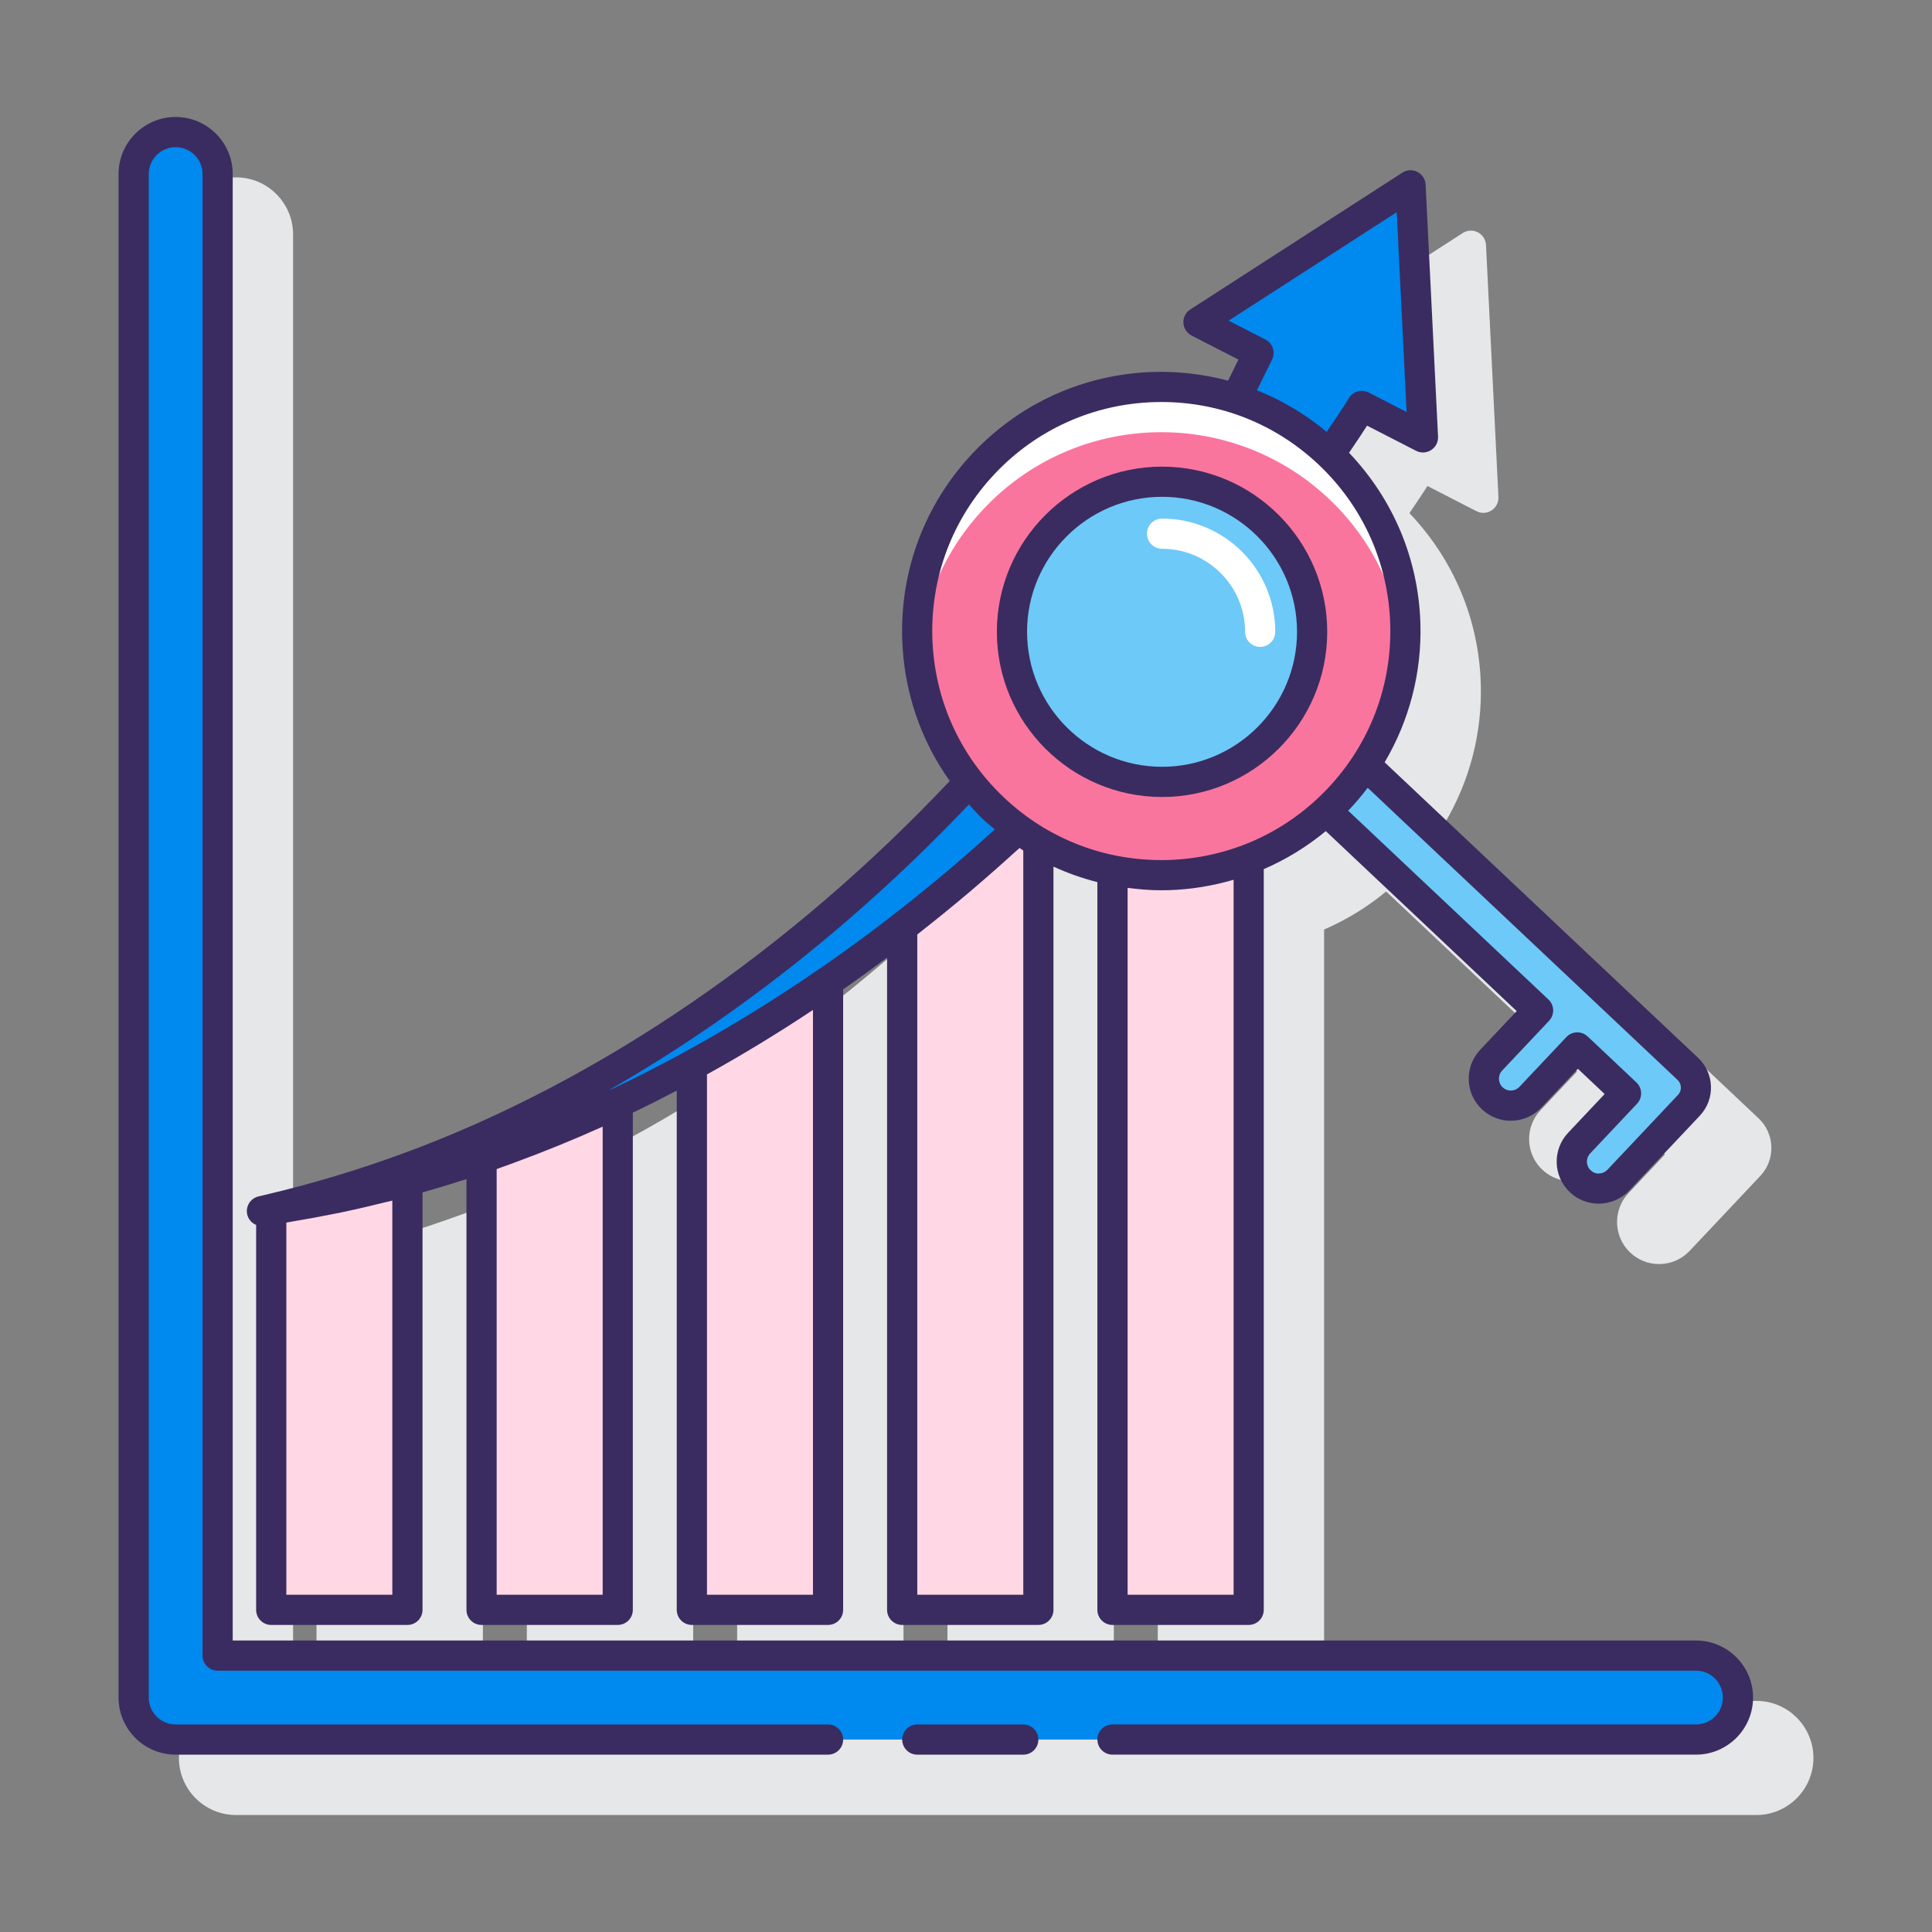
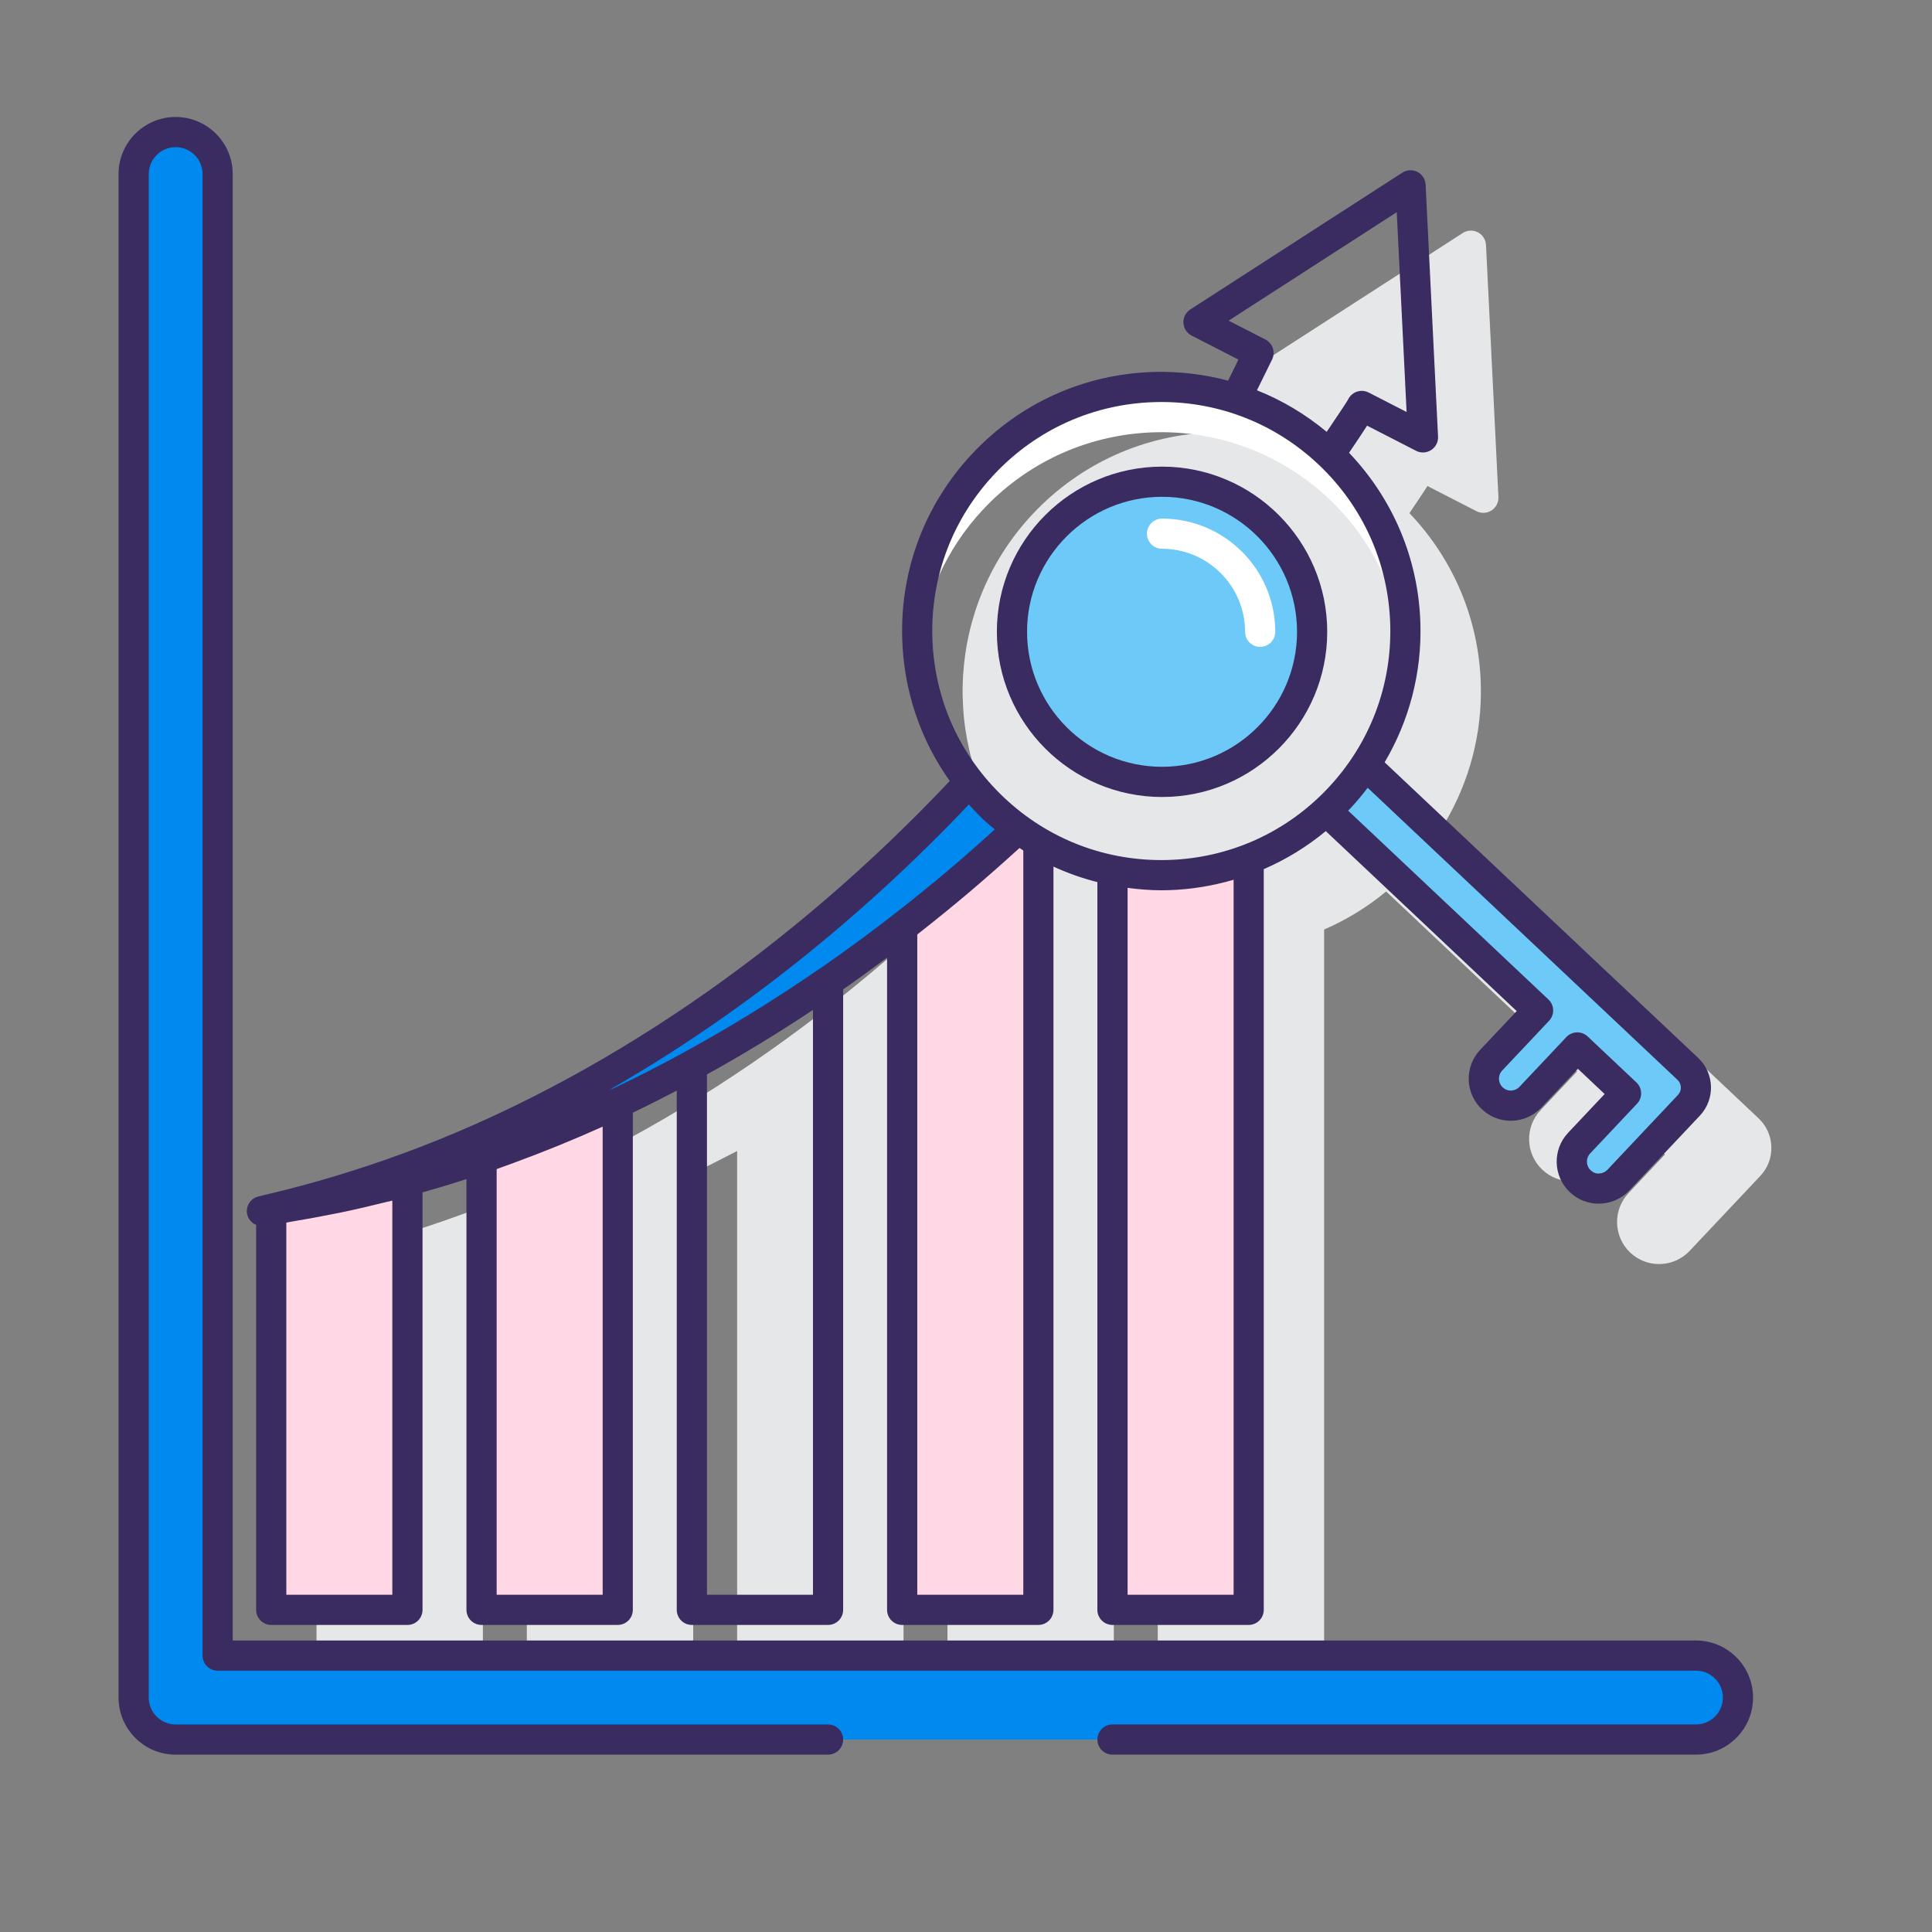
<svg xmlns="http://www.w3.org/2000/svg" xml:space="preserve" style="enable-background:new 0 0 128 128;" viewBox="0 0 128 128" y="0px" x="0px" id="Layer_1" version="1.1">
  <rect x="0" y="0" width="128" height="128" fill="#808080" stroke="none" />
  <style type="text/css">
	.st0{fill:#3A2C60;}
	.st1{fill:#E6E7E8;}
	.st2{fill:#D4FBFF;}
	.st3{fill:#FFFFFF;}
	.st4{fill:#FA759E;}
	.st5{fill:#0089EF;}
	.st6{fill:#6DC9F7;}
	.st7{fill:#FFD7E5;}
</style>
  <g>
    <g>
      <path d="M20.97,85.155v25.501c0,0.553,0.448,1,1,1h9.023c0.552,0,1-0.447,1-1V82.999    c0.991-0.279,1.96-0.573,2.911-0.88v28.537c0,0.553,0.448,1,1,1h9.022c0.552,0,1-0.447,1-1V77.719    c0.975-0.467,1.945-0.957,2.911-1.462v34.4c0,0.553,0.448,1,1,1h9.023c0.552,0,1-0.447,1-1V69.552    c0.976-0.681,1.946-1.386,2.911-2.108v43.212c0,0.553,0.448,1,1,1h9.022c0.553,0,1-0.447,1-1V61.415    c0.937,0.43,1.91,0.774,2.911,1.028v48.213c0,0.553,0.447,1,1,1h9.022c0.553,0,1-0.447,1-1V61.582    c1.476-0.635,2.855-1.482,4.11-2.519l12.649,11.925l-2.421,2.567c-1.053,1.119-1.001,2.886,0.117,3.939    c0.541,0.511,1.252,0.786,1.993,0.758c0.744-0.022,1.436-0.333,1.945-0.875l2.421-2.566l1.772,1.671l-2.421,2.567    c-1.052,1.118-1,2.885,0.117,3.939c0.521,0.491,1.195,0.759,1.908,0.759c0.028,0,0.057,0,0.085-0.001    c0.744-0.022,1.436-0.333,1.945-0.875l4.676-4.959c0.495-0.526,0.757-1.213,0.735-1.935s-0.323-1.392-0.849-1.887L95.736,54.505    c1.629-2.76,2.466-5.921,2.37-9.203c-0.126-4.267-1.807-8.237-4.727-11.305c0.533-0.787,0.92-1.367,1.194-1.797    c1.182,0.607,3.246,1.667,3.246,1.667c0.32,0.165,0.699,0.145,0.999-0.05c0.301-0.193,0.475-0.532,0.457-0.889L98.451,16.23    c-0.018-0.357-0.225-0.678-0.542-0.841c-0.319-0.164-0.699-0.144-0.999,0.05l-14.049,9.063c-0.301,0.193-0.475,0.532-0.457,0.89    c0.018,0.356,0.225,0.677,0.542,0.84l3.103,1.592l-0.685,1.393c-1.586-0.42-3.242-0.618-4.931-0.574    c-4.585,0.135-8.843,2.048-11.99,5.387c-5.704,6.05-6.148,15.184-1.506,21.719C56.428,66.883,43.773,75.637,30.649,80.44    c-2.929,1.071-5.926,1.973-8.928,2.684c-0.166,0.043-0.331,0.081-0.593,0.143c-0.524,0.122-0.857,0.638-0.754,1.165    C20.44,84.77,20.674,85.03,20.97,85.155z" class="st1" />
-       <path d="M116.363,112.687H19.418V15.532c0-2.086-1.696-3.782-3.782-3.782s-3.782,1.696-3.782,3.782v100.936    c0,2.086,1.696,3.782,3.782,3.782h100.726c2.086,0,3.782-1.696,3.782-3.782C120.145,114.383,118.449,112.687,116.363,112.687z" class="st1" />
    </g>
    <g>
      <g>
        <g>
          <path d="M17.97,106.656h9.023V78.247c-2.971,0.81-5.989,1.44-9.023,1.898V106.656z" class="st7" />
          <path d="M31.904,76.743v29.913h9.023V73.06C37.988,74.446,34.985,75.693,31.904,76.743z" class="st7" />
-           <path d="M45.838,70.57v36.086h9.023v-41.65C51.949,67.016,48.94,68.878,45.838,70.57z" class="st7" />
          <path d="M67.464,54.9c-2.468,2.276-5.031,4.461-7.692,6.524v45.233h9.023V55.769      C68.34,55.504,67.897,55.214,67.464,54.9z" class="st7" />
          <path d="M73.705,57.64v49.016h9.023V56.895C79.845,57.998,76.712,58.251,73.705,57.64z" class="st7" />
          <g>
            <path d="M65.844,53.578c-0.592-0.558-1.115-1.161-1.605-1.782C53.765,63.08,40.878,72.297,26.993,77.379       c-2.945,1.078-5.957,1.988-9.023,2.713c-0.205,0.052-0.41,0.1-0.615,0.147c0.205-0.032,0.41-0.058,0.615-0.095       c3.034-0.458,6.052-1.088,9.023-1.898c1.651-0.447,3.292-0.946,4.911-1.504c13.278-4.527,25.29-12.362,35.563-21.841       C66.908,54.496,66.361,54.065,65.844,53.578z" class="st5" />
-             <path d="M82.013,26.161c-0.043,0.088-0.09,0.175-0.133,0.263c2.227,0.713,4.338,1.905,6.154,3.616       c0.022,0.02,0.039,0.043,0.061,0.063c1.233-1.817,2.154-3.194,2.125-3.208l4.056,2.082l-0.412-8.349l-0.412-8.349l-7.024,4.531       l-7.024,4.531l3.977,2.042L82.013,26.161z" class="st5" />
          </g>
        </g>
        <path d="M112.363,109.687H14.419V11.532c0-1.53-1.252-2.782-2.782-2.782c-1.53,0-2.782,1.252-2.782,2.782v100.936     c0,1.53,1.252,2.782,2.782,2.782h100.726c1.53,0,2.782-1.252,2.782-2.782C115.145,110.938,113.893,109.687,112.363,109.687z" class="st5" />
      </g>
      <g>
        <g>
          <path d="M111.828,70.818L90.454,50.669c-0.512,0.779-1.084,1.532-1.746,2.234c-0.27,0.287-0.558,0.547-0.844,0.809      l14.037,13.233l-3.106,3.295c-0.677,0.718-0.643,1.849,0.074,2.526h0c0.718,0.677,1.849,0.643,2.526-0.075l3.106-3.295      l3.228,3.043l-3.106,3.295c-0.677,0.718-0.643,1.849,0.075,2.526h0c0.718,0.677,1.849,0.644,2.526-0.074l4.676-4.96      C112.544,72.542,112.512,71.464,111.828,70.818z" class="st6" />
-           <path d="M65.17,30.714c-6.127,6.5-5.825,16.736,0.675,22.864s16.736,5.825,22.864-0.675      c6.127-6.5,5.825-16.736-0.675-22.864C81.533,23.912,71.297,24.215,65.17,30.714z" class="st4" />
          <path d="M65.17,33.714c6.127-6.5,16.364-6.802,22.864-0.675c2.984,2.813,4.646,6.494,4.994,10.281      c0.447-4.789-1.223-9.726-4.994-13.281c-6.5-6.127-16.736-5.825-22.864,0.675c-3.314,3.515-4.73,8.122-4.32,12.583      C61.173,39.832,62.598,36.443,65.17,33.714z" class="st3" />
        </g>
        <g>
          <circle r="9.944" cy="41.859" cx="76.989" class="st6" />
          <g>
            <path d="M16.97,81.155v25.502c0,0.553,0.448,1,1,1h9.023c0.552,0,1-0.447,1-1V78.999       c0.991-0.279,1.961-0.573,2.911-0.88v28.537c0,0.553,0.448,1,1,1h9.022c0.552,0,1-0.447,1-1V73.718       c0.975-0.467,1.945-0.957,2.911-1.462v34.4c0,0.553,0.448,1,1,1h9.023c0.552,0,1-0.447,1-1V65.55       c0.976-0.681,1.946-1.385,2.911-2.107v43.213c0,0.553,0.448,1,1,1h9.023c0.553,0,1-0.447,1-1V57.415       c0.937,0.43,1.909,0.774,2.91,1.027v48.214c0,0.553,0.447,1,1,1h9.023c0.553,0,1-0.447,1-1V57.582       c1.476-0.635,2.855-1.482,4.11-2.519l12.648,11.925l-2.421,2.567c-0.51,0.542-0.779,1.25-0.757,1.994s0.333,1.436,0.875,1.945       c0.541,0.511,1.262,0.786,1.993,0.758c0.744-0.022,1.436-0.333,1.945-0.875l2.421-2.566l1.771,1.671l-2.42,2.567       c-1.054,1.117-1.002,2.885,0.117,3.939c0.537,0.507,1.224,0.758,1.909,0.758c0.741-0.001,1.481-0.294,2.029-0.875l4.677-4.96       c1.021-1.085,0.97-2.799-0.114-3.82L91.736,50.505c1.629-2.76,2.466-5.921,2.369-9.202c-0.126-4.267-1.807-8.237-4.727-11.305       c0.534-0.788,0.92-1.367,1.195-1.797l3.245,1.666c0.32,0.165,0.7,0.145,0.999-0.05c0.301-0.193,0.475-0.532,0.457-0.889       L94.45,12.23c-0.018-0.357-0.225-0.678-0.542-0.841c-0.319-0.164-0.699-0.144-0.999,0.05l-14.048,9.063       c-0.301,0.193-0.475,0.532-0.457,0.89c0.018,0.356,0.225,0.677,0.542,0.84l3.103,1.592l-0.686,1.395       c-1.59-0.422-3.247-0.621-4.93-0.577c-4.586,0.135-8.844,2.048-11.99,5.387c-3.147,3.337-4.805,7.7-4.67,12.286       c0.101,3.436,1.201,6.689,3.151,9.427C52.416,62.876,39.771,71.637,26.649,76.439c-2.926,1.072-5.924,1.974-8.928,2.685       c-0.196,0.051-0.393,0.096-0.589,0.141c-0.524,0.119-0.86,0.633-0.76,1.161C16.437,80.767,16.672,81.029,16.97,81.155z        M25.993,105.656H18.97V81.001c0.13-0.021,0.259-0.05,0.389-0.072c0.969-0.162,1.934-0.338,2.893-0.533       c0.113-0.023,0.227-0.043,0.34-0.067c1.025-0.214,2.039-0.451,3.046-0.703c0.117-0.029,0.238-0.052,0.355-0.082V105.656z        M39.927,105.656h-7.022V77.455c0.376-0.132,0.753-0.273,1.13-0.411c1.979-0.724,3.944-1.525,5.893-2.401V105.656z        M53.861,105.656h-7.023V71.183c2.369-1.309,4.71-2.735,7.023-4.272V105.656z M67.795,105.656h-7.023V61.912       c0.011-0.009,0.022-0.018,0.033-0.027c1.177-0.923,2.346-1.871,3.505-2.854c0.022-0.018,0.043-0.037,0.065-0.056       c1.016-0.863,2.024-1.754,3.026-2.664c0.049-0.044,0.099-0.086,0.148-0.13c0.083,0.054,0.163,0.114,0.247,0.167V105.656z        M81.729,105.656h-7.023V58.823c0.733,0.095,1.472,0.16,2.222,0.16c0.172,0,0.346-0.003,0.519-0.008       c1.472-0.044,2.904-0.289,4.283-0.688V105.656z M111.142,71.546c0.282,0.266,0.296,0.712,0.03,0.994l-4.676,4.96       c-0.145,0.152-0.34,0.24-0.55,0.246c-0.199,0.026-0.41-0.069-0.563-0.214c-0.315-0.298-0.33-0.796-0.032-1.112l3.106-3.295       c0.379-0.401,0.36-1.034-0.042-1.413l-3.228-3.043c-0.186-0.175-0.431-0.272-0.686-0.272c-0.01,0-0.02,0-0.029,0       c-0.266,0.008-0.517,0.121-0.698,0.314l-3.107,3.295c-0.144,0.153-0.339,0.24-0.549,0.247c-0.209,0.007-0.409-0.07-0.562-0.215       c-0.315-0.297-0.33-0.796-0.033-1.112l3.106-3.295c0.182-0.192,0.28-0.45,0.272-0.715c-0.008-0.266-0.121-0.517-0.314-0.698       L89.315,53.705c0.039-0.041,0.082-0.075,0.121-0.116c0.421-0.447,0.81-0.914,1.177-1.396L111.142,71.546z M83.837,22.494       l-2.436-1.25l11.137-7.186l0.653,13.238l-2.515-1.291c-0.359-0.184-0.792-0.134-1.1,0.124c-0.117,0.099-0.208,0.22-0.269,0.354       c-0.142,0.24-0.68,1.048-1.41,2.129c-1.404-1.167-2.958-2.095-4.621-2.754l1-2.032C84.518,23.336,84.322,22.743,83.837,22.494z        M65.897,31.4c2.78-2.949,6.542-4.64,10.594-4.759c0.153-0.005,0.307-0.007,0.459-0.007c3.883,0,7.56,1.458,10.397,4.133       c2.949,2.78,4.639,6.542,4.759,10.594c0.119,4.051-1.346,7.906-4.126,10.856c-2.78,2.949-6.542,4.639-10.594,4.759       c-4.061,0.114-7.907-1.346-10.856-4.126c-2.949-2.78-4.639-6.543-4.759-10.595C61.652,38.205,63.117,34.35,65.897,31.4z        M64.19,53.299c0.311,0.344,0.628,0.685,0.969,1.007c0.241,0.227,0.498,0.431,0.749,0.643       c-0.728,0.659-1.457,1.315-2.193,1.949c-0.125,0.107-0.248,0.216-0.373,0.323c-0.925,0.791-1.856,1.559-2.793,2.31       c-0.22,0.176-0.44,0.35-0.66,0.524c-1.828,1.445-3.677,2.809-5.545,4.103c-0.016,0.01-0.035,0.015-0.051,0.026       c-2.915,2.013-5.921,3.866-8.934,5.509c-0.011,0.006-0.019,0.016-0.03,0.022c-1.561,0.85-3.131,1.658-4.714,2.405       c-0.038,0.013-0.078,0.02-0.114,0.037c-0.07,0.033-0.138,0.062-0.208,0.095C48.896,67.336,57.023,60.855,64.19,53.299z" class="st0" />
            <path d="M112.363,108.687H15.418V11.532c0-2.086-1.696-3.782-3.782-3.782s-3.782,1.696-3.782,3.782v100.936       c0,2.086,1.696,3.782,3.782,3.782h43.224c0.552,0,1-0.447,1-1s-0.448-1-1-1H11.637c-0.982,0-1.782-0.8-1.782-1.782V11.532       c0-0.982,0.799-1.782,1.782-1.782s1.782,0.8,1.782,1.782v98.154c0,0.553,0.448,1,1,1h97.945c0.982,0,1.781,0.799,1.781,1.781       s-0.799,1.782-1.781,1.782H73.705c-0.553,0-1,0.447-1,1s0.447,1,1,1h38.658c2.085,0,3.781-1.696,3.781-3.782       C116.145,110.383,114.448,108.687,112.363,108.687z" class="st0" />
-             <path d="M67.795,114.25h-7.023c-0.552,0-1,0.447-1,1s0.448,1,1,1h7.023c0.553,0,1-0.447,1-1       S68.348,114.25,67.795,114.25z" class="st0" />
            <path d="M76.989,52.803c6.034,0,10.943-4.909,10.943-10.944c0-6.034-4.909-10.943-10.943-10.943       c-6.035,0-10.944,4.909-10.944,10.943C66.045,47.894,70.954,52.803,76.989,52.803z M76.989,32.915       c4.932,0,8.943,4.012,8.943,8.943s-4.012,8.944-8.943,8.944s-8.944-4.013-8.944-8.944S72.058,32.915,76.989,32.915z" class="st0" />
          </g>
        </g>
        <path d="M83.489,42.858c-0.553,0-1-0.447-1-1c0-3.032-2.468-5.5-5.5-5.5c-0.553,0-1-0.447-1-1s0.447-1,1-1     c4.136,0,7.5,3.364,7.5,7.5C84.489,42.411,84.042,42.858,83.489,42.858z" class="st3" />
      </g>
    </g>
  </g>
</svg>